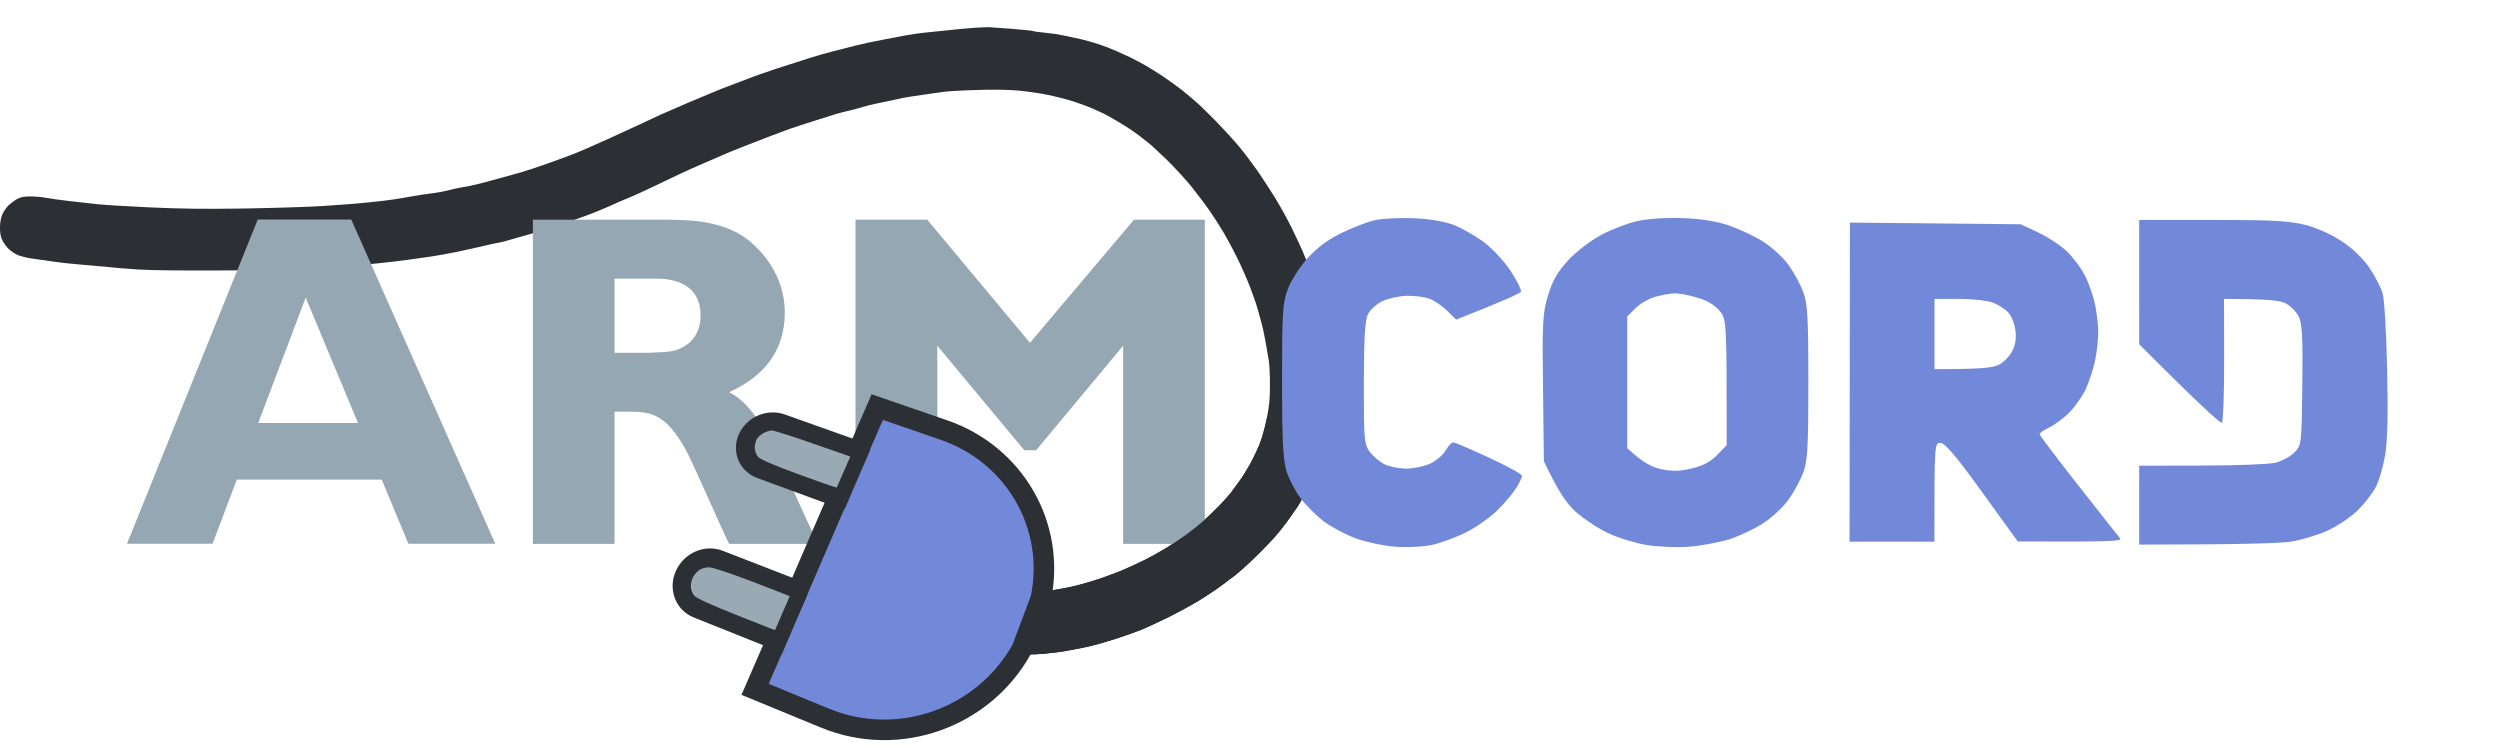
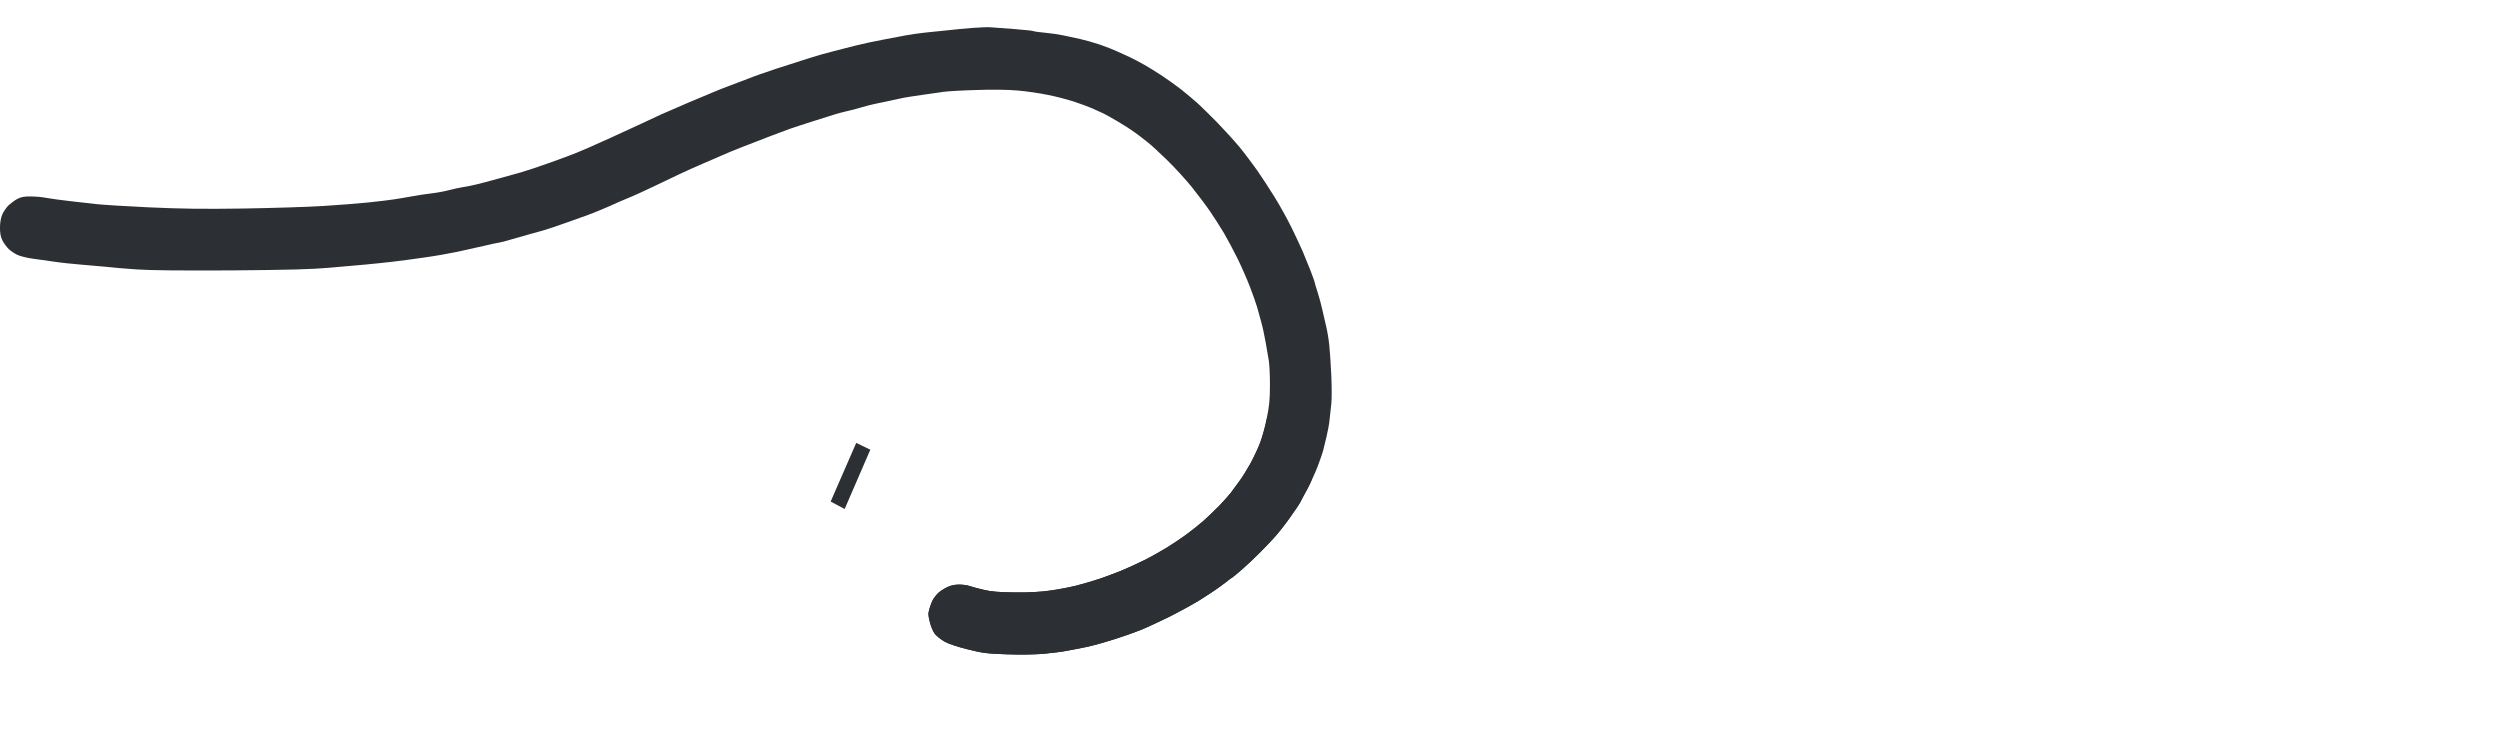
<svg xmlns="http://www.w3.org/2000/svg" version="1.2" viewBox="0 0 2069 618" width="2069" height="618">
  <style>.a{fill:#2c2f33}.b{fill:#95a7b3}.c{fill:#7289da;stroke:#2c2f33;stroke-width:17}.d{fill:#99aab5}.e{fill:#2c2f33;stroke:#2c2f33;stroke-width:3.5}.f{fill:#7289da}</style>
  <path class="a" d="m820 22.6c1.9 0.2 10.5 0.8 19 1.4 8.5 0.7 15.9 1.4 16.5 1.8 0.5 0.3 4.8 0.9 9.5 1.3 4.7 0.4 11.4 1.4 15 2.2 3.6 0.8 9.9 2.2 14 3 4.1 0.9 11.5 3 16.5 4.7 4.9 1.7 11.2 4.2 14 5.5 2.7 1.2 7.5 3.4 10.5 4.8 3 1.4 8.4 4.3 12 6.3 3.6 2 10.3 6.2 15 9.3 4.7 3.1 11.9 8.3 16 11.5 4.1 3.3 9.7 8 12.5 10.5 2.8 2.4 10.1 9.7 16.4 16 6.2 6.4 14.8 15.8 19 20.9 4.2 5.1 10.6 13.7 14.4 19 3.7 5.3 10.2 15.3 14.5 22.2 4.3 6.9 10.8 18.6 14.4 26 3.6 7.4 7.7 16.2 9.1 19.5 1.4 3.3 4.1 10 6.1 15 1.9 4.9 3.5 9.4 3.6 10 0 0.5 1.1 4.4 2.5 8.5 1.3 4.1 3.1 10.6 3.9 14.5 0.8 3.8 2.2 9.9 3.1 13.5 0.9 3.6 2.1 10.5 2.6 15.5 0.5 4.9 1.3 16.4 1.7 25.5 0.4 9.1 0.4 19.4 0 23-0.4 3.6-1 9.4-1.4 13-0.3 3.6-1.5 10.1-2.6 14.5-1.1 4.4-2.4 9.6-2.8 11.5-0.5 1.9-2.5 7.8-4.5 13-2 5.2-5.7 13.3-8.2 18-2.6 4.7-5.3 9.8-6.1 11.5-0.8 1.6-4.9 7.7-9.1 13.5-4.1 5.8-10 13.2-13.1 16.5-3 3.3-8.4 8.9-12 12.5-3.6 3.6-9.8 9.5-13.8 13-4.1 3.6-8.1 6.9-9 7.4-1 0.5-1.9 1.2-2.2 1.5-0.3 0.4-3.7 2.9-7.5 5.7-3.9 2.9-11.7 8-17.5 11.6-5.8 3.5-17 9.6-25 13.6-8 3.9-18.3 8.7-23 10.6-4.7 1.9-14.1 5.2-21 7.4-6.9 2.2-15.4 4.7-19 5.5-3.6 0.9-7.9 1.8-9.5 2.1-1.7 0.4-6.6 1.3-11 2.1-4.4 0.9-13.4 2-20 2.6-7 0.6-19.7 0.8-30.5 0.4-16.6-0.6-19.9-1-32.5-4.2-9.1-2.3-15.9-4.6-19.3-6.6-2.9-1.8-6.4-4.6-7.6-6.2-1.3-1.7-3.1-5.9-4-9.5-1.5-5.8-1.6-7.1-0.3-11.5 0.8-2.7 2.2-6.3 3.3-8 1-1.6 3-4 4.4-5.2 1.4-1.2 4.5-3.2 7-4.4 3-1.5 6.3-2.1 10-2.1 3 0 6.8 0.6 8.5 1.2 1.6 0.6 6.8 2 11.5 3.1 6.6 1.6 12.4 2 26 2.2 11.8 0.1 21.4-0.4 29.5-1.6 6.6-0.9 16.3-2.8 21.5-4.1 5.2-1.3 13.8-3.9 19-5.6 5.2-1.8 13.3-4.8 18-6.7 4.7-1.9 13.2-5.9 19-8.7 5.8-2.9 14.3-7.7 19-10.6 4.7-2.9 11.6-7.6 15.5-10.4 3.8-2.7 10.1-7.8 14-11.1 3.8-3.4 10-9.3 13.7-13.1 3.6-3.8 7.8-8.5 9.3-10.4 1.5-1.9 4.6-6.2 7-9.5 2.5-3.3 6.7-10.1 9.4-15 2.7-5 6.3-12.6 8-17 1.6-4.4 4.2-13.6 5.5-20.5 2.1-10.1 2.6-15.4 2.6-27.5 0-8.3-0.4-17.5-1-20.5-0.5-3-1.7-9.8-2.6-15-0.9-5.2-2.5-12.7-3.6-16.5-1-3.9-2.6-9.4-3.4-12.3-0.8-2.8-3.5-10.5-6-17-2.5-6.4-7.1-16.9-10.2-23.2-3.1-6.3-8.2-15.8-11.2-21-3.1-5.2-8.3-13.3-11.5-18-3.2-4.7-10-13.7-15-20-5.1-6.3-14.6-16.7-21.1-23-6.6-6.4-13.7-12.9-15.9-14.5-2.2-1.7-4.2-3.2-4.5-3.5-0.3-0.3-3-2.4-6-4.5-3-2.2-9.3-6.3-14-9-4.7-2.8-10.1-5.8-12-6.7-1.9-0.9-6.2-2.8-9.5-4.3-3.3-1.4-10.1-3.9-15-5.5-5-1.6-14.4-4.1-21-5.4-6.6-1.4-18.1-3.1-25.5-3.7-8.5-0.7-21.1-0.9-34-0.4-11.3 0.3-23.4 1-27 1.5-3.6 0.5-11.5 1.6-17.5 2.5-6.1 0.8-13 2-15.5 2.4-2.5 0.5-7.9 1.7-12 2.6-4.1 0.9-9.3 2-11.5 2.4-2.2 0.4-7.2 1.7-11 2.8-3.9 1.2-9.5 2.7-12.5 3.3-3 0.7-7.3 1.8-9.5 2.5-2.2 0.7-10.1 3.2-17.5 5.5-7.4 2.3-16.7 5.4-20.5 6.7-3.9 1.4-10.8 4-15.5 5.8-4.7 1.8-14.6 5.6-22 8.5-7.4 2.9-15.8 6.3-18.5 7.6-2.8 1.2-9.7 4.3-15.5 6.7-5.8 2.5-14.8 6.5-20 9-5.2 2.4-15.1 7.2-22 10.5-6.9 3.3-14.8 6.9-17.5 8-2.8 1.1-7.3 3-10 4.2-2.8 1.2-6.4 2.8-8 3.6-1.7 0.7-5.3 2.3-8 3.4-2.8 1.2-7.9 3.2-11.5 4.5-3.6 1.3-11.7 4.1-18 6.4-6.3 2.3-14 4.8-17 5.7-3 0.8-9.3 2.6-14 3.9-4.7 1.3-11 3.1-14 4-3 1-6.9 1.9-8.5 2.2-1.7 0.2-7.5 1.5-13 2.8-5.5 1.3-15.4 3.5-22 4.9-6.6 1.4-18.5 3.5-26.5 4.6-8 1.2-20.1 2.8-27 3.6-6.9 0.8-17.2 1.9-23 2.4-5.8 0.5-19.1 1.7-29.5 2.6-14.4 1.3-33.9 1.8-80.5 2.2-41 0.2-67.2 0-78.5-0.8-9.4-0.6-21.1-1.6-26-2.2-5-0.5-14.2-1.3-20.5-1.8-6.3-0.5-16.2-1.5-22-2.4-5.8-0.8-14.1-2-18.5-2.6-4.4-0.6-9.8-2-12-3-2.2-1-5.5-3.2-7.3-4.9-1.7-1.7-4.1-4.9-5.2-7.1-1.4-2.8-2-6-2-10.5 0-4.1 0.7-8.1 1.8-10.8 1-2.3 3.3-5.7 5-7.5 1.8-1.7 5.1-4.2 7.4-5.5 3.3-1.7 5.9-2.2 11.3-2.1 3.8 0 9.7 0.5 13 1.2 3.3 0.6 11.8 1.8 19 2.6 7.1 0.8 17 2 22 2.5 4.9 0.6 24.5 1.8 43.5 2.7 26.4 1.2 44.7 1.5 78 1 23.9-0.4 53.8-1.3 66.5-2.1 12.6-0.8 29.3-2.1 37-2.9 7.7-0.8 17.1-1.9 21-2.5 3.8-0.6 10.8-1.7 15.5-2.6 4.7-0.9 12.1-2 16.5-2.5 4.4-0.5 10.7-1.7 14-2.6 3.3-0.9 8.5-2 11.5-2.5 3-0.4 8.2-1.5 11.5-2.3 3.3-0.8 10.9-2.8 17-4.5 6-1.6 14.8-4.1 19.5-5.4 4.7-1.4 15.5-4.9 24-8 8.5-3 18.4-6.7 22-8.2 3.6-1.5 7.8-3.3 9.5-4 1.6-0.7 10.2-4.5 19-8.5 8.8-4 20-9.2 25-11.5 4.9-2.3 12.1-5.7 16-7.5 3.8-1.7 14.4-6.3 23.5-10.2 9.1-3.8 19-8 22-9.2 3-1.3 8.9-3.6 13-5.1 4.1-1.5 10.6-4 14.5-5.5 3.8-1.6 14.4-5.3 23.5-8.3 9.1-3 21-6.8 26.5-8.5 5.5-1.8 13.6-4.1 18-5.2 4.4-1.2 13.2-3.4 19.5-5 6.3-1.6 16.9-3.9 23.5-5.1 6.6-1.2 15.1-2.8 19-3.6 3.8-0.7 11-1.8 16-2.3 4.9-0.5 13.3-1.3 18.5-1.9 5.2-0.6 14.7-1.5 21-2 6.3-0.5 13.1-0.7 15-0.5z" />
-   <path fill-rule="evenodd" class="b" d="m409.9 450h-71.9l-22.1-53.1h-119.9l-20.1 53.1h-70.8l108.2-268.3h77.4zm-113.6-99.9h-82.6l39.3-103.8zm144.7-168.3v268.3h67.6v-109.4h9.9c18.9 0 32.2 0 50.3 33.9 5.5 10.6 28.7 63.7 34.6 75.5h73.6l-9.1-19.3c-7-15.3-18.4-40.5-25.9-55.8-5.9-13.8-19.3-41-38.6-50.4 11.4-5.5 46.1-21.2 46.1-66.1 0-31.8-20.9-53.9-35-63.3-21.7-13.4-46.1-13.4-70.5-13.4zm101.4 48.8c7.5 0 37.4 0 37.4 30.7 0 11-4.7 20.8-14.6 25.9-7 4-11.4 4-28.7 4.8h-27.9v-61.4zm454.7-48.8h-58.6l-86.1 101.9-85-101.9h-59.4v268.3h67.7v-164l72 86.5h9.8l72-86.5v164h67.6z" />
  <path class="a" d="m1050.7 343.8c0.8 0.4 5.7 6.5 10.7 13.7 5 7.1 10.7 15.6 12.6 19 2 3.3 5.5 8.5 7.8 11.5 2.3 3 4.1 6.4 4.1 7.5 0 1.1-1.8 5.4-4.1 9.5-2.3 4.1-4.8 8.8-5.6 10.5-0.8 1.6-4.9 7.7-9.1 13.5-4.1 5.8-10 13.2-13.1 16.5-3 3.3-8.4 8.9-12 12.5-3.6 3.6-9.8 9.5-13.8 13-4.1 3.6-8.1 6.9-9 7.4-1 0.5-1.9 1.2-2.2 1.5-0.3 0.4-3.7 2.9-7.5 5.7-3.9 2.9-11.7 8-17.5 11.6-5.8 3.5-17 9.6-25 13.6-8 3.9-18.3 8.7-23 10.6-4.7 1.9-14.1 5.2-21 7.4-6.9 2.2-15.4 4.7-19 5.5-3.6 0.9-7.9 1.8-9.5 2.1-1.7 0.4-6.6 1.3-11 2.1-4.4 0.9-13.4 2-20 2.6-7 0.6-19.7 0.8-30.5 0.4-16.6-0.6-19.9-1-32.5-4.2-9.1-2.3-15.9-4.6-19.3-6.6-2.9-1.8-6.4-4.6-7.6-6.2-1.3-1.7-3.1-5.9-4-9.5-1.5-5.8-1.6-7.1-0.3-11.5 0.8-2.8 2.2-6.3 3.3-8 1-1.6 3-4 4.4-5.2 1.4-1.2 4.5-3.2 7-4.4 3-1.5 6.3-2.1 10-2.1 3 0 6.8 0.6 8.5 1.2 1.6 0.6 6.8 2 11.5 3.1 6.6 1.6 12.4 2 26 2.2 11.8 0.1 21.4-0.4 29.5-1.6 6.6-0.9 16.3-2.8 21.5-4.1 5.2-1.3 13.8-3.9 19-5.6 5.2-1.8 13.3-4.8 18-6.7 4.7-1.9 13.2-5.9 19-8.7 5.8-2.9 14.3-7.7 19-10.6 4.7-2.9 11.6-7.6 15.5-10.4 3.8-2.7 10.1-7.8 14-11.1 3.8-3.4 10-9.3 13.7-13.1 3.6-3.8 7.8-8.5 9.3-10.4 1.5-1.9 4.6-6.2 7-9.5 2.5-3.3 6.7-10.1 9.4-15 2.7-5 6.3-12.6 7.9-17 1.7-4.4 3.8-11.5 4.7-15.7 1.3-6.3 1.8-7.6 3.2-7z" />
-   <path class="c" d="m646.6 351l63.5 22.6 15.9-36.7 55.2 19c58.9 20.3 92.8 79.8 80.1 139.7l-15.5 41.3c-31.2 56.7-101.4 82.8-163.1 57.4l-57.8-23.8 17.9-41.2-65.5-26.2c-10.6-4.2-15.1-16.5-10.1-27.3 4.9-10.8 17.4-16.2 28-12l65 25.2 33.6-77.8-64-23.5c-10.5-3.8-15.1-15.1-10.4-25.2 4.7-10 16.7-15.2 27.2-11.5z" />
-   <path class="d" d="m638.7 356.2c1.6 0 17.5 5 35.3 11.3 17.8 6.2 32.5 11.3 32.7 11.4 0.2 0.1-0.8 5.4-2.2 11.8-1.4 6.4-3.2 12.6-4.1 13.7-1.2 1.7-7.7-0.3-36-10.6-23.9-8.7-35.4-13.6-37.2-15.9-1.4-1.8-2.6-5.1-2.6-7.3 0.1-2.3 0.8-5.4 1.6-7 0.8-1.6 3.3-3.9 5.5-5.1 2.2-1.2 5.4-2.2 7-2.3zm-52.2 113.3c3.1-0.1 18.9 5.2 39.7 13.2 19 7.3 34.7 13.6 34.9 14 0.2 0.4-3.3 6.5-15.9 26.4l-34.1-13.5c-23.2-9.2-35-14.6-36.8-16.9-1.5-1.9-2.6-5.2-2.6-7.4 0-2.3 0.8-5.6 1.7-7.4 0.9-1.8 3.1-4.4 4.8-5.8 1.7-1.4 5.5-2.6 8.3-2.6z" />
  <path class="e" d="m709.5 368.9l8.5 4.1-19.8 45.8-8.5-4.5z" />
-   <path class="e" d="m657.5 488.9l8.5 4.1-19.8 45.8-8.5-4.5z" />
-   <path fill-rule="evenodd" class="f" d="m1170 180.6c12.4 0.5 25.3 2.6 32.7 5.4 6.6 2.5 17.9 8.9 25.1 14.2 7.4 5.5 17.1 15.9 22.5 24.2 5.2 8 9 15.6 8.5 16.9-0.5 1.4-12.8 7.1-53.7 23.2l-7.3-7.2c-4-3.9-10.5-8.4-14.5-10-4-1.5-12.4-2.6-18.8-2.5-6.3 0.1-15.4 2.1-20.3 4.4-4.8 2.3-10.3 7.2-12.1 10.9-2.4 4.9-3.3 19.5-3.4 56.9 0 46.8 0.3 50.7 4.9 56.9 2.7 3.6 8.2 8.3 12.2 10.3 4 2 12.1 3.6 18.1 3.6 6 0 15-1.9 19.9-4.2 4.9-2.4 10.7-7.3 12.7-10.9 2.1-3.7 4.8-6.6 6.2-6.6 1.3 0 14.7 5.7 29.7 12.7 15 6.9 27.3 13.7 27.2 15 0 1.4-2.1 5.7-4.5 9.7-2.4 4-9.3 12.2-15.2 18.2-5.9 6-17.8 14.4-26.4 18.8-8.6 4.3-21.7 9.1-29 10.6-7.3 1.5-21 2.1-30.3 1.3-9.3-0.7-23.8-3.8-32.2-6.9-8.5-3.1-20.4-9.5-26.6-14.1-6.1-4.7-14.8-13.4-19.3-19.4-4.5-6-9.7-16.3-11.7-23-2.6-9.1-3.4-27.5-3.4-74.4 0-55.7 0.5-63.7 4.7-75.1 2.6-7.1 9.9-18.5 16.3-25.7 8-8.8 17.1-15.6 28.7-21.2 9.3-4.5 21.8-9.3 27.8-10.5 6-1.3 20.2-1.9 31.5-1.5zm222.7-0.1c15.7 0.6 28 2.6 38.8 6.3 8.6 3 21.4 9.1 28.4 13.6 7 4.6 16.3 13.2 20.6 19.3 4.3 6 9.7 16.1 12 22.3 3.5 9.7 4.1 21.1 4.1 74.4 0 53.3-0.6 64.7-4.1 74.3-2.3 6.3-7.7 16.3-12 22.4-4.3 6.1-13.6 14.9-20.6 19.5-7 4.7-19.8 10.8-28.4 13.6-8.7 2.7-23.9 5.5-33.9 6.3-10 0.7-25.8 0-35.1-1.5-9.4-1.6-23.8-6-32.1-10-8.3-4-20.3-12-26.7-17.8-7.1-6.5-14.2-16.5-26-41.5l-0.7-60.5c-0.7-55.3-0.3-61.9 4.2-76.9 3.8-12.4 7.8-19.3 16.7-29 6.6-7.1 18.6-16.3 27.3-20.9 8.5-4.6 22-9.7 30-11.5 8.6-1.9 24-2.9 37.5-2.4zm-39.3 74.7l-6.7 6.7v109c12.8 11.9 20.3 15.7 27.9 17.3 9.2 2 15.3 1.9 25.4-0.5 9.4-2.2 15.6-5.5 21.2-11.2l7.8-8.1c0-104 0-104.1-6-111.3-4-4.8-10.5-8.6-18.8-10.9-7-2.1-15.4-3.6-18.7-3.4-3.4 0.1-10.4 1.4-15.8 2.9-5.3 1.5-12.7 5.8-16.3 9.5zm417-73.2h60.6c49 0 63.6 0.8 76.8 4.1 10 2.6 22 8 30.9 14 8.7 5.8 17.7 14.6 22.5 21.9 4.4 6.6 9.2 15.9 10.6 20.5 1.5 4.7 3.2 33 3.8 63 0.9 36.9 0.3 59.9-1.7 71.4-1.6 9.3-5 21-7.6 26-2.5 5-9.2 13.7-14.9 19.3-5.6 5.6-16.8 13.1-24.8 16.8-8 3.7-21.6 7.8-30.3 9.2-8.6 1.4-40.5 2.5-125.9 2.5v-65.3l51.5-0.1c28.3 0 55.8-1.1 61.1-2.3 5.3-1.3 12.4-5.1 15.8-8.5 6-6.1 6-6.5 6.6-55.8 0.5-40.1-0.1-50.9-3-56.8-2-4-6.9-8.9-10.9-10.9-4.8-2.4-14.5-3.6-50.9-3.6l0.1 50.2c0.1 27.7-0.8 51.1-1.8 52.2-1 1-16.9-13.2-68.5-64.9zm-239.4 2.2l141.4 1.4 14.5 6.8c8 3.8 18.7 10.8 23.8 15.8 5.1 4.9 11.8 13.8 14.8 19.8 3.1 6 6.8 16.6 8.3 23.6 1.5 7 2.7 17.6 2.7 23.6 0 6-1.2 16.6-2.7 23.6-1.5 7-5 17.6-7.8 23.6-2.9 6-9.1 14.7-13.8 19.4-4.8 4.6-12.2 10.1-16.5 12.1-4.3 2-7.7 4.5-7.7 5.5 0.1 0.9 14.4 20 32 42.3 17.5 22.3 33 42 34.5 43.7 2.1 2.5-5.6 3.1-84.6 2.7l-29.2-40.4c-20.8-28.9-30.7-40.7-34.5-41.1-5.2-0.6-5.3-0.3-5.3 81.7h-70.2zm70 121.3c38.6 0 48.3-1.1 53.2-3.6 4-2 9.1-7.2 11.2-11.5 2.7-5.4 3.5-10.9 2.5-17.5-0.8-5.4-3.4-11.8-5.8-14.3-2.3-2.5-7.8-6-12.1-7.9-4.6-1.9-16.5-3.3-28.5-3.3h-20.5z" />
</svg>